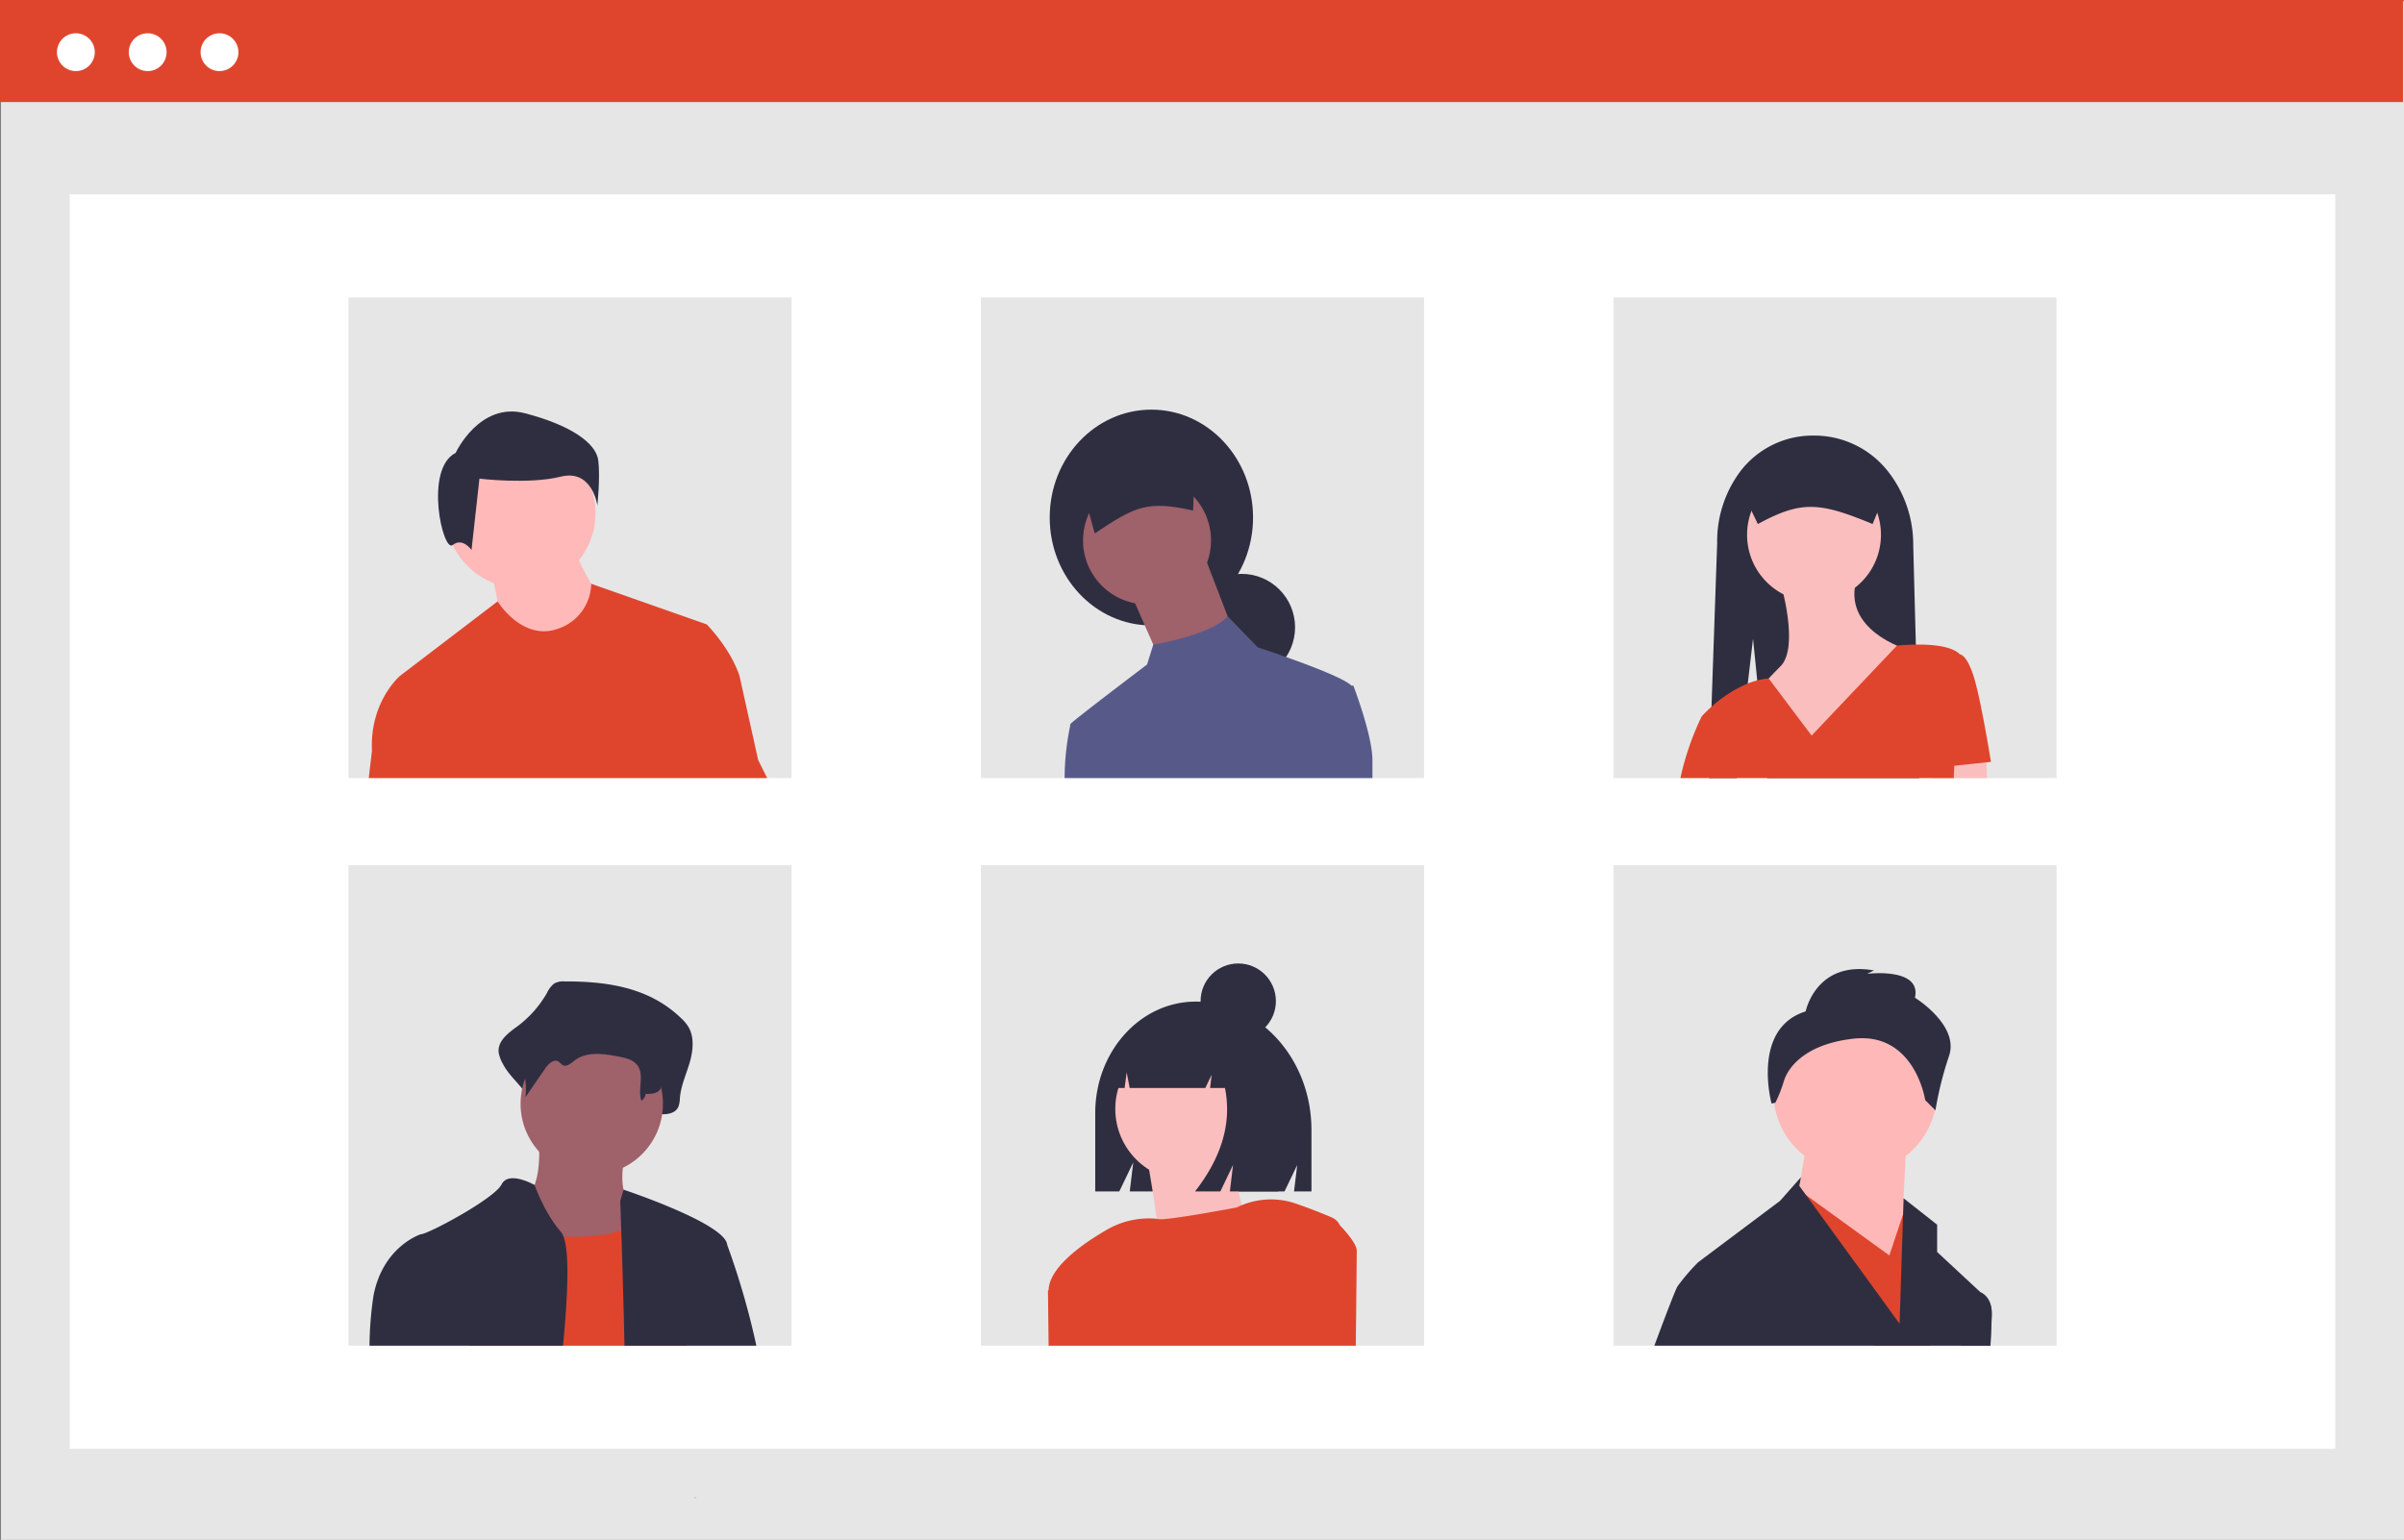
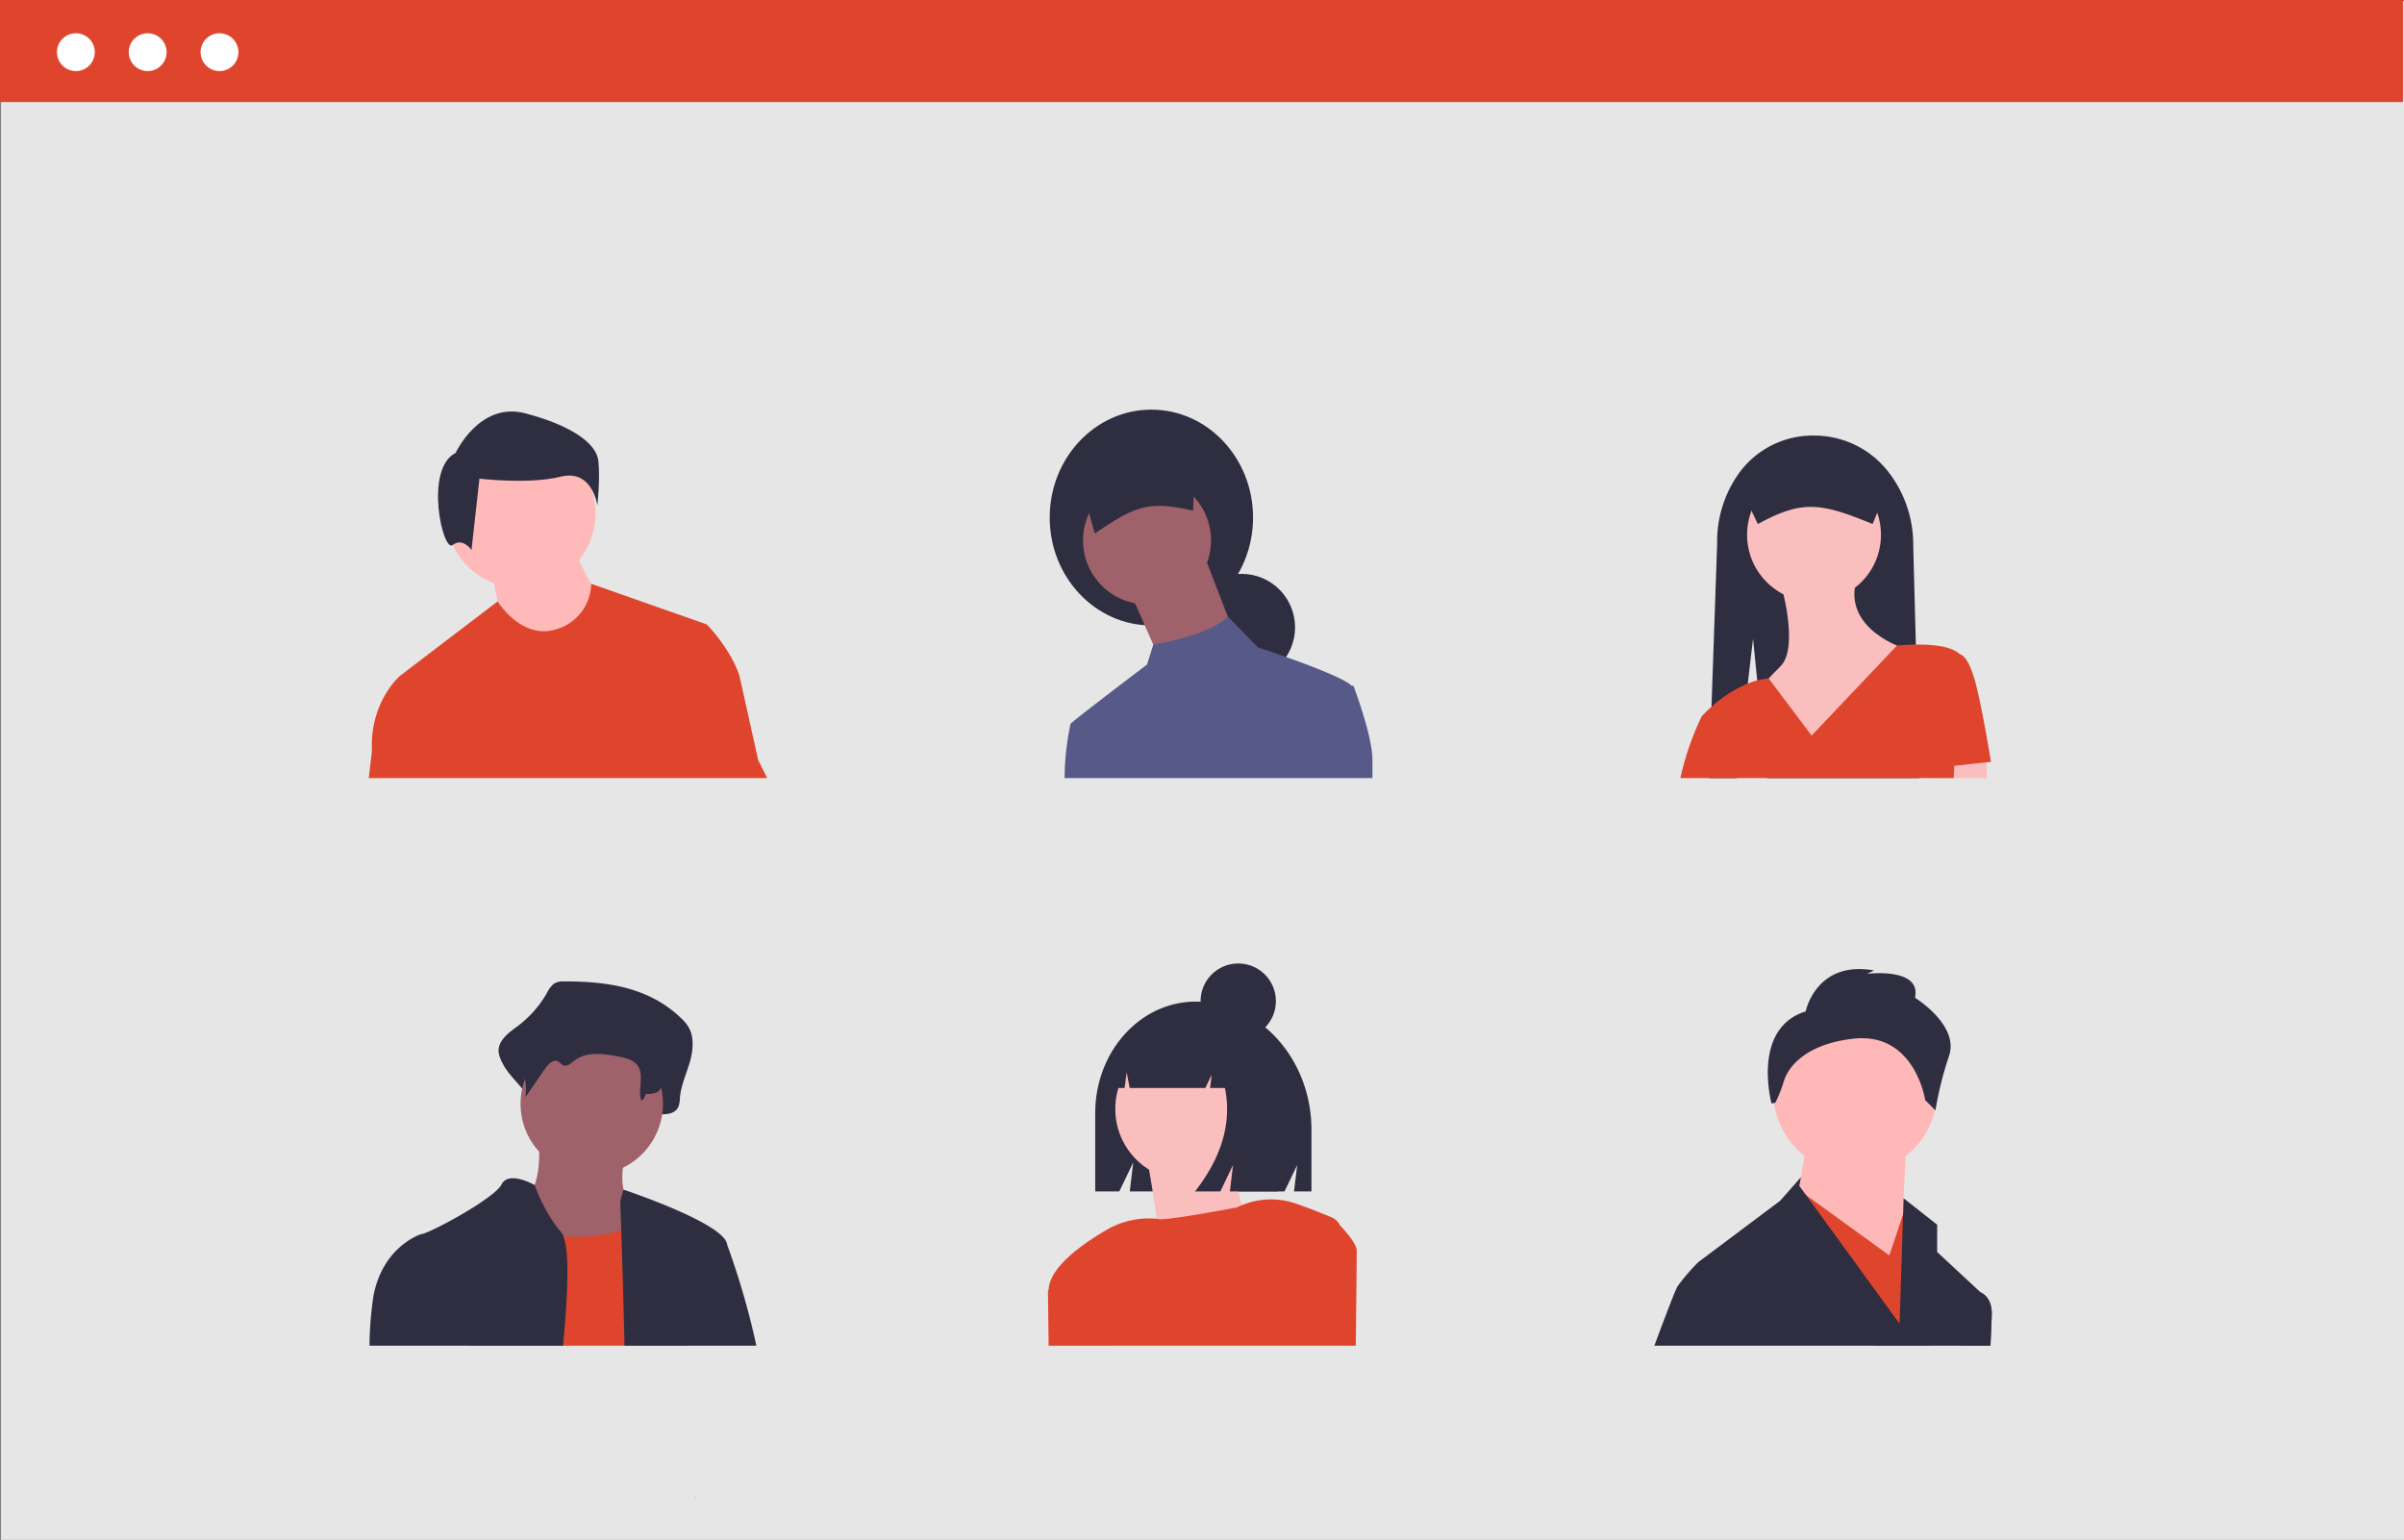
<svg xmlns="http://www.w3.org/2000/svg" data-name="Layer 1" width="817.215" height="523.621">
  <rect width="100%" height="100%" fill="#808080" stroke="none" />
  <path fill="#e6e6e6" d="M.349.463h816.866v523.158H.349z" />
-   <path fill="#fff" d="M23.707 66.08h770.15v426.591H23.707z" />
  <path fill="#df452d" d="M0 0h816.866v34.703H0z" />
  <circle cx="25.789" cy="17.742" r="6.432" fill="#fff" />
  <circle cx="50.203" cy="17.742" r="6.432" fill="#fff" />
  <circle cx="74.618" cy="17.742" r="6.432" fill="#fff" />
  <path fill="#e6e6e6" d="M118.465 101.167h150.63v163.42h-150.63zm215 0h150.63v163.42h-150.63zm215 0h150.63v163.42h-150.63zm-430 193h150.63v163.42h-150.63zm215 0h150.63v163.42h-150.63zm215 0h150.63v163.42h-150.63z" />
  <circle cx="176.975" cy="174.52" r="25.462" fill="#ffb9b9" />
  <path d="M167.029 194.014s3.182 15.119 3.182 16.71 15.119 8.753 15.119 8.753l13.526-2.387 4.775-14.323s-7.957-11.935-7.957-16.71z" fill="#ffb9b9" />
  <path d="M154.894 154.006s8.084-17.516 23.579-13.474 24.252 10.105 24.926 16.168-.337 15.158-.337 15.158-1.684-12.463-12.463-9.768-27.62.673-27.62.673l-2.696 24.253s-3.031-4.379-6.4-1.684-9.768-25.937 1.01-31.326z" fill="#2f2e41" />
  <path d="M257.735 258.467l-6.36-28.65c-3.19-9.55-11.14-17.5-11.14-17.5l-39.24-13.8h-.01a16.48 16.48 0 01-11.67 15.4c-11.94 3.97-20.16-9.41-20.16-9.41l-33.17 25.31s-10.34 8.76-9.54 25.47l-1.1 9.3h135.45z" fill="#df452d" />
  <ellipse cx="391.4" cy="175.984" rx="34.56" ry="36.687" fill="#2f2e41" />
  <circle cx="422.064" cy="213.32" r="18.181" fill="#2f2e41" />
  <path fill="#9f616a" d="M409.402 188.971l9.74 25.323-24.674 10.39-2.167-4.911-7.574-17.166 24.675-13.636z" />
  <circle cx="389.922" cy="183.776" r="21.752" fill="#9f616a" />
  <path d="M372.142 181.39c13.673-9.123 17.76-11.304 33.431-7.78l.94-22.863-40.497 8.496z" fill="#2f2e41" />
  <path d="M460.045 233.117l-.6.07a.378.378 0 00-.05-.06c-2.38-2.38-13.74-6.71-22.21-9.71h-.01c-5.38-1.91-9.59-3.28-9.59-3.28l-10.24-10.53c-2.58 2.9-8.03 5.14-13.21 6.72a103.738 103.738 0 01-12.08 2.88h-.01l-2.12 6.77s-24.03 18.19-25.97 20.13h-.01v.02a1.057 1.057 0 00-.18.76v.05a88.172 88.172 0 00-1.86 17.65h104.64v-6.14c0-8.44-6.5-25.33-6.5-25.33z" fill="#575a89" />
  <path d="M652.465 264.587h-51.74l-2.85-28.11-.17-1.71-.35-3.39-1.43-14.17-1.79 15.22-3.78 32.16h-9.4l.35-10.01.35-10.15.15-4.09 1.93-55.64a39.728 39.728 0 017.93-24.49 30.942 30.942 0 0124.99-12.09 31.84 31.84 0 0125.42 12.53 40.26 40.26 0 018.31 24.86l.89 33.68z" fill="#2f2e41" />
  <circle cx="616.656" cy="181.85" r="22.758" fill="#fbbebe" />
  <path d="M605.277 198.105s6.502 21.946 0 28.448-8.128 8.94-8.128 8.94l18.694 25.197 32.511-39.827s-22.758-6.502-17.068-24.383zm70.208 66.482h-19.2l-.32-3.29-.29-3.04 8.84-1.11 10.66-1.33.12 3.41.19 5.36z" fill="#fbbebe" />
  <path d="M676.802 259.064s-3.251-20.32-5.69-28.447-4.876-8.128-4.876-8.128v-.002c-2.87-2.87-9.77-3.38-14.96-3.3-3.64.04-6.44.36-6.44.36l-28.99 30.58-14.6-19.41v-.01a21.249 21.249 0 00-3.89.67 25.757 25.757 0 00-3.22 1.05 44.182 44.182 0 00-12.33 7.91h-.01c-2.1 1.89-3.34 3.28-3.34 3.28a95.187 95.187 0 00-7.22 20.97h92.9l.21-4.18v-.008z" fill="#df452d" />
  <path d="M597.555 178.192c14.699-7.924 20.737-7.589 39.014 0l4.877-11.881a8.448 8.448 0 00-8.439-8.439h-32.703a8.448 8.448 0 00-8.438 8.439zM191.788 333.721a5.995 5.995 0 00-3.477.777 9.07 9.07 0 00-2.352 3.104 37.135 37.135 0 01-10.116 11.427c-3.005 2.202-6.827 4.948-6.313 9.008a12.175 12.175 0 001.465 3.802c2.773 5.598 10.34 9.924 9.596 16.31 2.755-4.611-.93-6.892 1.825-11.504 1.312-2.196 3.591-4.676 5.572-3.296.663.461 1.099 1.29 1.79 1.695 1.647.967 3.4-.882 4.859-2.19 5.03-4.516 12.183-3.333 18.442-1.926 2.955.664 6.2 1.535 7.947 4.36 2.297 3.712-2.182 7.723-3.314 11.92a2.288 2.288 0 002.455 2.848c1.878-.186 4.103-.337 4.214-1.161 2.363.084 5.258-.184 6.27-2.644a10.346 10.346 0 00.486-3.01c.372-4.132 2.126-7.903 3.288-11.836s1.667-8.544-.294-12.031a13.921 13.921 0 00-2.569-3.123c-11.129-10.77-25.76-12.546-39.774-12.53z" fill="#2f2e41" />
  <path d="M183.011 386.217s2.42 20.17-6.454 21.783 8.068 29.043 8.068 29.043l40.338 4.84-9.681-32.27s-6.454-2.42-2.42-18.555-29.85-4.84-29.85-4.84z" fill="#9f616a" />
  <circle cx="201.163" cy="375.326" r="24.203" fill="#9f616a" />
  <path d="M159.505 457.587c4.28-16.83 10.19-39.5 10.19-39.5s2.3.47 5.92 1a140.112 140.112 0 0015.96 1.45c6.84.19 14.04-.26 19.61-2.19a18.363 18.363 0 005.79-3.09 11.162 11.162 0 001.94-2.01c9.68-12.91 13.71 36.3 13.71 36.3l.75 8.04z" fill="#df452d" />
  <path d="M236.835 509.587q-.48 0-.96.03l.46-.86c.16.27.32.55.5.83z" fill="#ffb8b8" />
  <path d="M192.967 340.054a5.493 5.493 0 00-2.83.549 6.597 6.597 0 00-1.915 2.194 27.874 27.874 0 01-8.235 8.076c-2.446 1.557-5.557 3.497-5.139 6.367a7.961 7.961 0 001.193 2.687 21.14 21.14 0 012.569 13.177l6.728-9.78c1.068-1.552 2.923-3.305 4.536-2.33.54.327.894.912 1.456 1.199 1.342.683 2.769-.623 3.956-1.549 4.095-3.191 9.917-2.355 15.013-1.36 2.405.469 5.047 1.084 6.469 3.08 2.363 3.318-.104 8.11 1.275 11.943a3.52 3.52 0 001.456-2.325c1.924.06 4.28-.13 5.105-1.869a6.44 6.44 0 00.395-2.126c.303-2.921 1.73-5.586 2.676-8.367s1.358-6.038-.239-8.503a10.289 10.289 0 00-2.091-2.207c-9.06-7.612-20.97-8.867-32.378-8.856zm-2.292 78.833c-5.52-6.31-8.8-15.51-8.95-15.92v-.01s-8.8-5.04-11.22-.2-25.01 16.94-27.43 16.94a.32.32 0 01-.06.02c-.96.32-12.98 4.69-16.07 20.96a121.766 121.766 0 00-1.34 16.91h65.79c.68-7.13 1.19-13.8 1.39-19.56.29-8.03.01-14.27-1.21-17.49a5.095 5.095 0 00-.9-1.65zm56.57 4.54c-.04-.19-.07-.35-.1-.5a3.72 3.72 0 00-.54-1.2.077.077 0 01-.01-.03c-4.66-7.22-34.63-17.16-34.63-17.16l-1.12 3.87s.14 3.82.34 9.94c.2 5.73.44 13.47.67 21.97.16 5.55.3 11.43.43 17.27h44.83a261.8 261.8 0 00-9.87-34.16z" fill="#2f2e41" />
  <path d="M666.685 457.587l3.43-16.76 3.19-1.35.02.01c.29.11 3.76 1.58 3.76 7.15 0 1.12-.17 5.15-.45 10.95z" fill="#575a89" />
  <circle cx="630.658" cy="371.191" r="27.856" fill="#ffb8b8" />
  <path fill="#ffb8b8" d="M648.068 387.44l-2.322 47.586-35.98-20.891 4.642-26.695h33.66z" />
  <path fill="#df452d" d="M658.515 437.347l-2.36 20.24h-18.89l-20.5-39.39-5.78-11.09-2.77-1.81 3.21-.73 2.53 1.83 28.31 20.51 4.54-13.63.12-.35 1.14-3.43 10.45 27.85z" />
  <path d="M613.828 343.916s3.482-17.41 23.213-13.928l-2.32 1.16s18.57-2.32 16.248 8.125c0 0 15.089 9.285 11.607 19.731a118.097 118.097 0 00-4.643 18.57l-3.482-3.482s-3.482-23.213-24.373-20.891c-15.67 1.74-22.053 9.14-23.685 14.472a47.094 47.094 0 01-2.867 7.294l-1.304.286s-6.964-25.534 11.606-31.337zm59.497 95.571l-.02-.01-14.79-13.74v-9.28l-11.42-9-.17 5.47-1.18 37.19-18.99-26.12-12.8-17.6-2.3-3.15.56-2.95-7.09 8.03-25.66 19.25-2.2 1.65a69.987 69.987 0 00-6.96 8.12c-.69 1.03-3.83 9.23-7.92 20.24h114.25c.28-5.8.45-9.83.45-10.95 0-5.57-3.47-7.04-3.76-7.15zm-266.837-98.894c-18.876 0-34.178 16.982-34.178 37.93v26.615h8.186l4.739-9.861-1.185 9.86h52.613l4.308-8.964-1.077 8.965h5.924V384.24c0-24.105-17.609-43.647-39.33-43.647z" fill="#2f2e41" />
  <path d="M378.905 457.587h-22.23l-.21-18.13c-.01-.19-.01-.37-.01-.56l4.45-5.01.08-.09 16.99 10.76z" fill="#d0cde1" />
  <circle cx="403.464" cy="377.088" r="24.331" fill="#fbbebe" />
  <path d="M389.514 391.686s7.137 36.983 3.893 40.876 34.388-7.137 34.388-7.137-12.328-25.304-5.84-39.578z" fill="#fbbebe" />
  <path d="M455.525 416.697h-.01a5.586 5.586 0 00-2.79-2.72c-4.77-2.01-8.88-3.55-12.26-4.72a25.926 25.926 0 00-18.34.57c-.57.23-1.13.48-1.68.76 0 0-23.79 4.53-26.62 3.96-.21-.04-.43-.07-.64-.09a11.226 11.226 0 00-1.29-.11 28.503 28.503 0 00-15.8 3.92c-7.81 4.53-19.39 12.56-19.63 20.38l-.22.25.22 18.69h104.42c.21-17.91.33-31.37.33-32.28 0-2.83-5.69-8.61-5.69-8.61z" fill="#df452d" />
  <path d="M416.204 351.042a17.925 17.925 0 00-14.143-7.218h-.67c-12.938 0-23.426 11.707-23.426 26.149h4.335l.7-5.33 1.026 5.33h25.711l2.154-4.509-.538 4.509h5.058q3.54 17.582-10.174 35.165h8.616l4.308-9.017-1.077 9.017h16.425l3.23-20.739c0-15.531-9.023-28.701-21.535-33.357z" fill="#2f2e41" />
  <circle cx="420.926" cy="340.424" r="12.801" fill="#2f2e41" />
</svg>